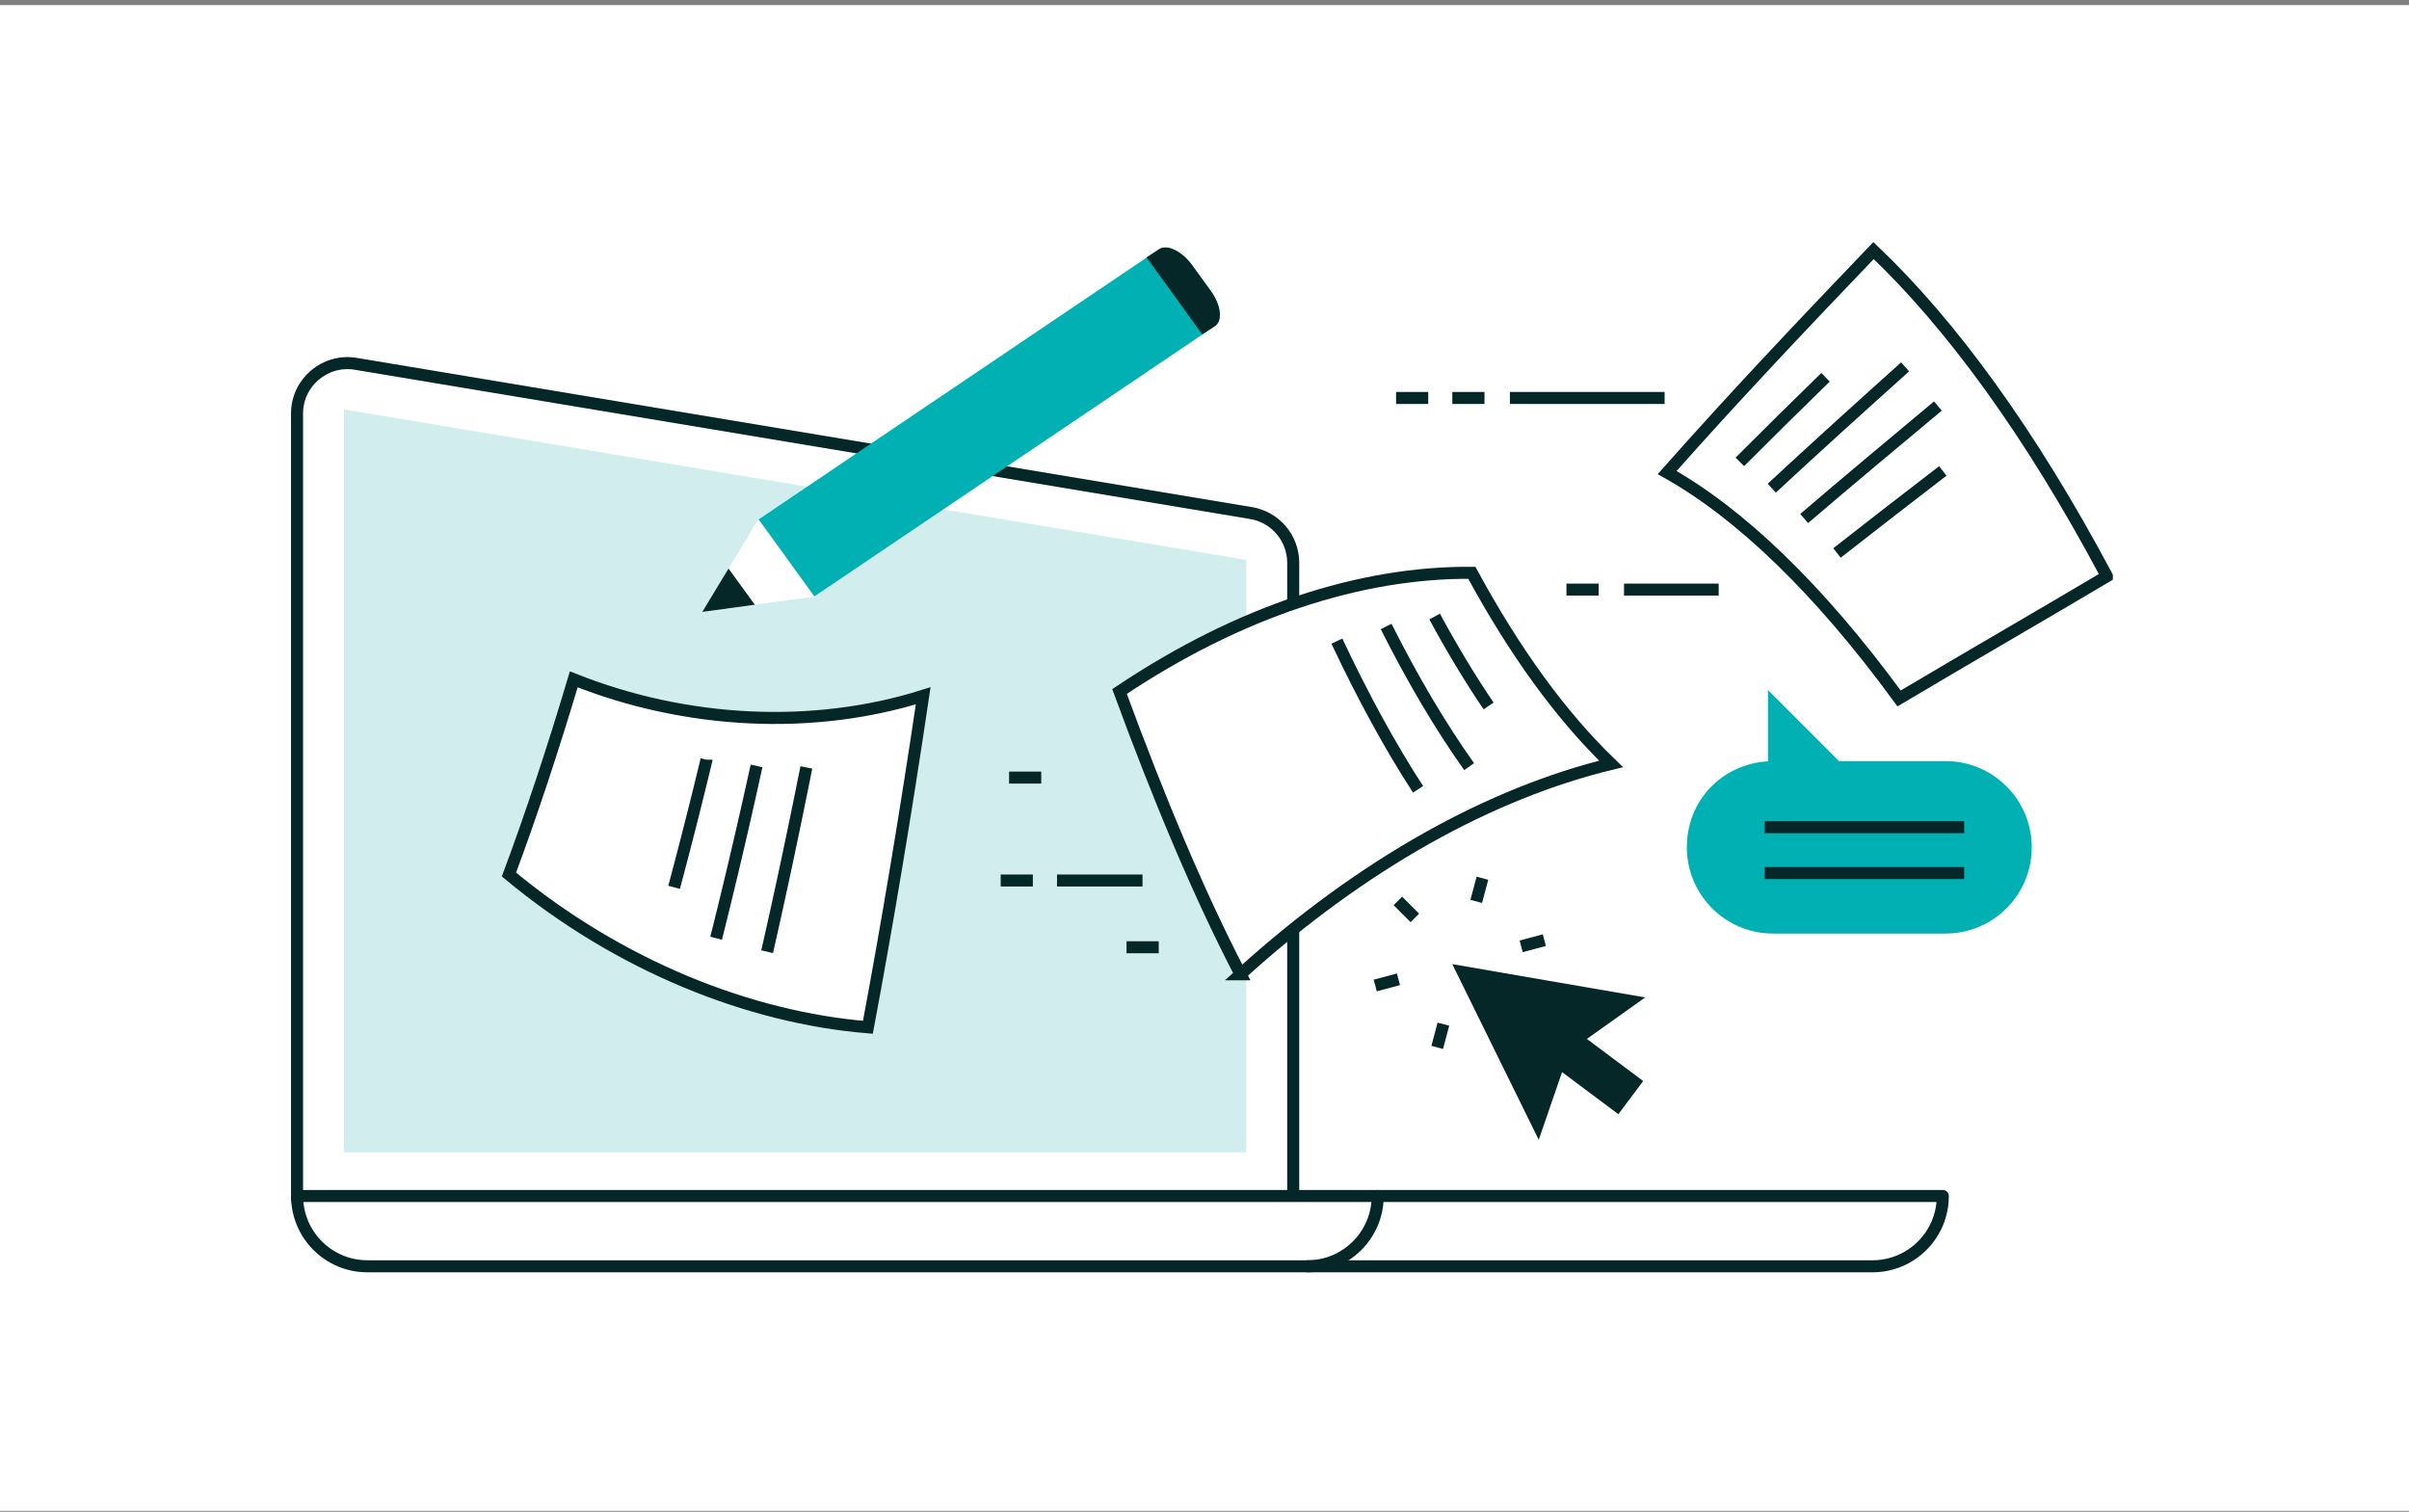
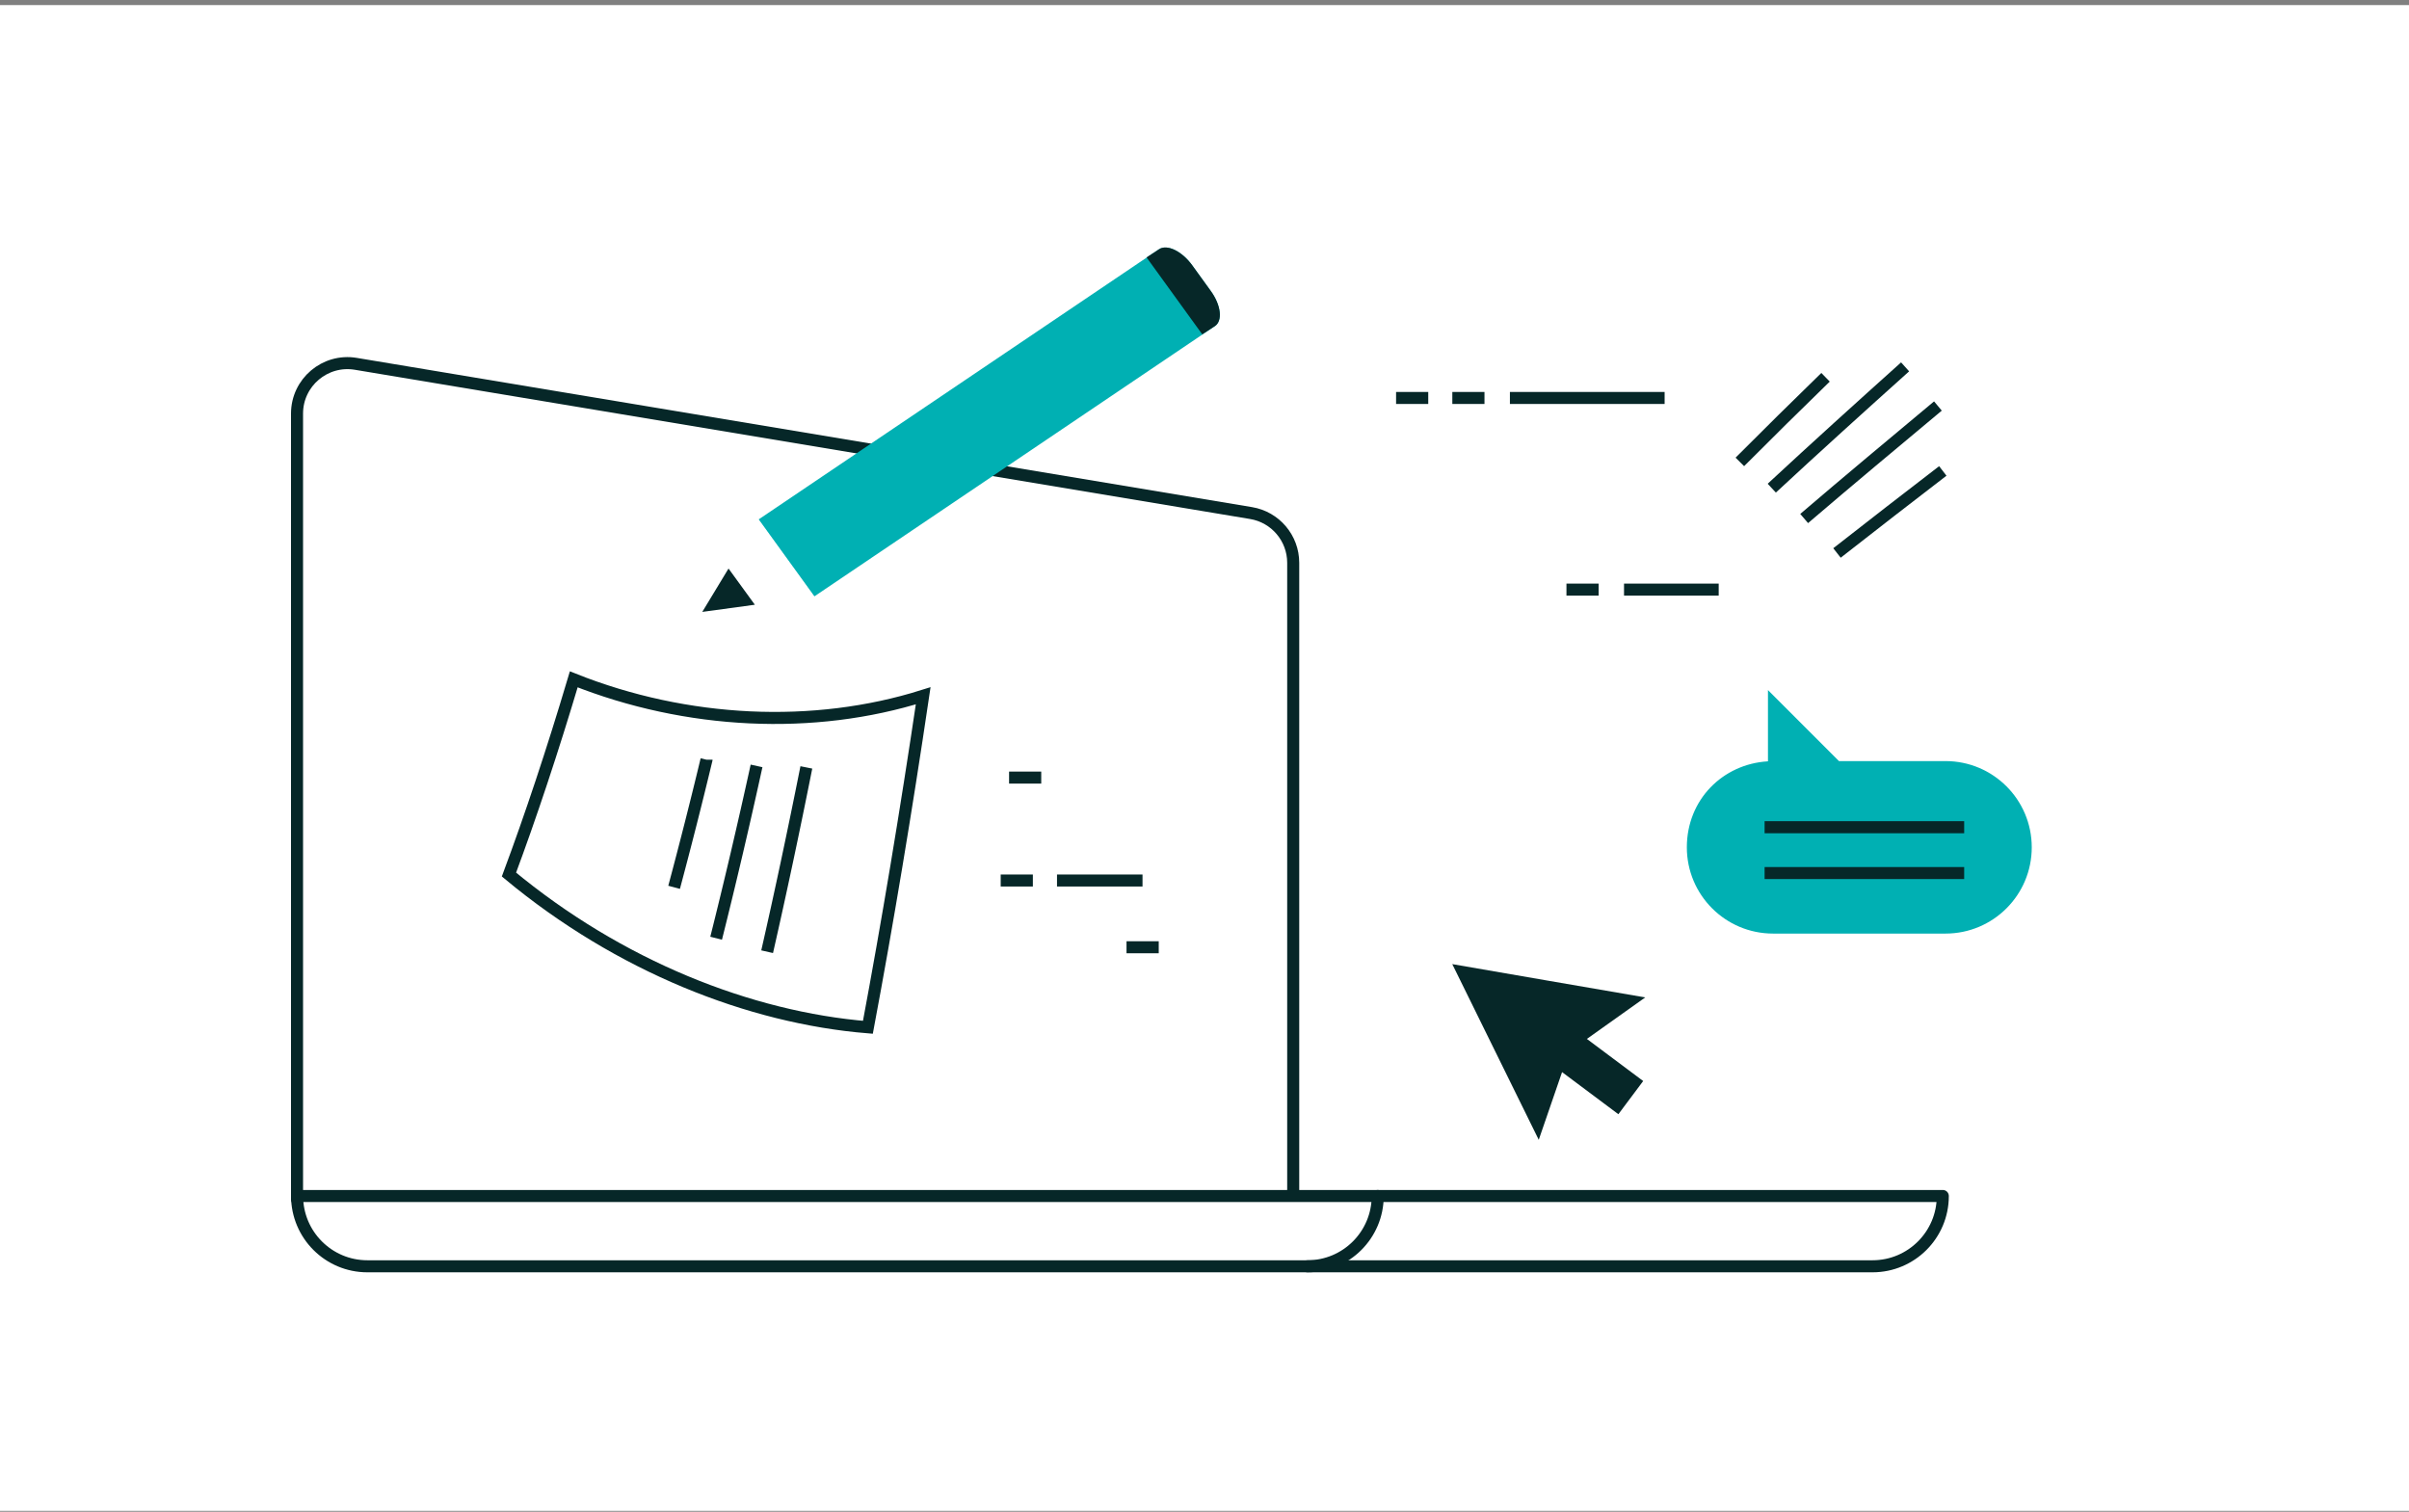
<svg xmlns="http://www.w3.org/2000/svg" width="400" height="251" fill="none">
  <rect width="100%" height="100%" fill="#808080" stroke="none" />
-   <path fill="#fff" d="M0 .844h400v250H0z" />
+   <path fill="#fff" d="M0 .844h400v250H0" />
  <path fill="#fff" stroke="#062728" stroke-linecap="round" stroke-linejoin="round" stroke-width="2" d="M49.32 199.125V68.665c0-5.17 4.65-9.11 9.75-8.26l148.66 24.78c4.04.67 7 4.17 7 8.26v105.68H49.32Z" />
-   <path fill="#D2EDED" d="M57.121 191.324V67.984l149.81 24.97v98.37H57.121Z" />
  <path fill="#fff" stroke="#062728" stroke-linecap="round" stroke-linejoin="round" stroke-width="2" d="M310.91 210.244H61c-6.45 0-11.67-5.23-11.67-11.67h273.26c0 6.45-5.23 11.67-11.67 11.67h-.01Z" />
  <path stroke="#062728" stroke-linecap="round" stroke-linejoin="round" stroke-width="2" d="M228.76 198.574c0 6.45-5.23 11.67-11.67 11.67" />
-   <path fill="#fff" stroke="#062728" stroke-miterlimit="10" stroke-width="2" d="M205.98 161.764c-6.84-13.16-13.419-28.81-20.089-46.95 19.94-13.36 40.17-19.86 58.5-19.71 7.06 13 14.649 23.56 23.109 31.73-19.88 4.84-41.129 16.43-61.529 34.93h.009Z" />
-   <path stroke="#062728" stroke-miterlimit="10" stroke-width="2" d="M238.211 102.363c2.9 5.36 5.88 10.31 8.96 14.85m-17.011-13.197c4.4 8.74 8.97 16.5 13.78 23.27m-21.96-20.841c4.34 9.2 8.8 17.4 13.48 24.61m114.37-35.373c-10.91 6.48-22.6 13.21-34.5 20.28-13.37-18.3-26.47-30.74-38.51-37.5 11.17-12.62 22.79-24.88 34.27-36.86 12.84 12.21 26.03 30.18 38.74 54.07v.01Z" />
  <path stroke="#062728" stroke-miterlimit="10" stroke-width="2" d="M288.891 76.69c4.72-4.74 9.47-9.42 14.23-14.05m-8.93 18.41c7.37-6.84 14.8-13.55 22.14-20.14M299.57 86.09c7.43-6.36 14.89-12.57 22.21-18.68m-16.76 24.401c5.89-4.62 11.77-9.16 17.57-13.62" />
  <path fill="#fff" stroke="#062728" stroke-miterlimit="10" stroke-width="2" d="M84.51 145.203c3.59-9.64 7.19-20.44 10.76-32.41 18.76 7.47 39.83 8.45 58.02 2.73-2.88 19.43-5.95 37.78-9.18 55.04-19.63-1.61-41.27-10.14-59.6-25.36Z" />
  <path stroke="#062728" stroke-miterlimit="10" stroke-width="2" d="M133.889 127.414c-2.12 10.64-4.29 20.85-6.51 30.6m-1.759-30.85c-2.19 9.99-4.43 19.53-6.71 28.61m-1.6-29.641a843.91 843.91 0 0 1-5.38 21.19m157.73-49.429h15.72m-25.28 0h5.34m-14.729-31.82h25.69m-35.251 0h5.34m-14.679 0h5.34m-50.1 91.199h5.35m-16.891-11.082h14.199m-23.549 0h5.34m-3.949-17.089h5.34" />
  <path fill="#00B0B3" d="M323.05 155.004h-28.64c-7.91 0-14.32-6.41-14.32-14.32s5.96-13.84 13.47-14.28v-11.83l11.79 11.79h17.69c7.91 0 14.32 6.41 14.32 14.32s-6.41 14.32-14.32 14.32h.01Z" />
  <path stroke="#062728" stroke-width="2" d="M326.14 144.953H293m33.14-7.609H293" />
  <path fill="#00B0B3" d="m201.039 48.313-3.081-4.26c-1.7-2.35-4.16-3.55-5.5-2.68l-66.479 44.86 9.25 12.78 66.479-44.86c1.33-.87 1.041-3.49-.669-5.84Z" />
  <path fill="#062728" d="m190.379 42.733 9.25 12.78 2.09-1.36c1.33-.87 1.04-3.49-.67-5.84l-3.08-4.26c-1.7-2.35-4.17-3.55-5.5-2.68l-2.08 1.36h-.01Z" />
  <path fill="#fff" d="m125.889 86.273-9.28 15.321 18.55-2.52-9.27-12.8Z" />
  <path fill="#062728" d="m120.969 94.394-4.36 7.201 8.73-1.19-4.37-6.01Z" />
-   <path stroke="#062728" stroke-width="2" d="m246.149 145.812-1.03 3.85m1.03-3.85-1.03 3.85m-13.01-.08 2.82 2.82m-6.579 11.222 3.859-1.03m6.432 11.309 1.03-3.86m13.009.089-2.83-2.82m6.58-11.218-3.85 1.03" />
  <path fill="#062728" d="m273.181 165.604-16.02-2.76-16.02-2.77 7.18 14.59 7.179 14.58 3.871-11.24 9.35 6.99 4.12-5.51-9.35-6.99 9.69-6.89Z" />
</svg>